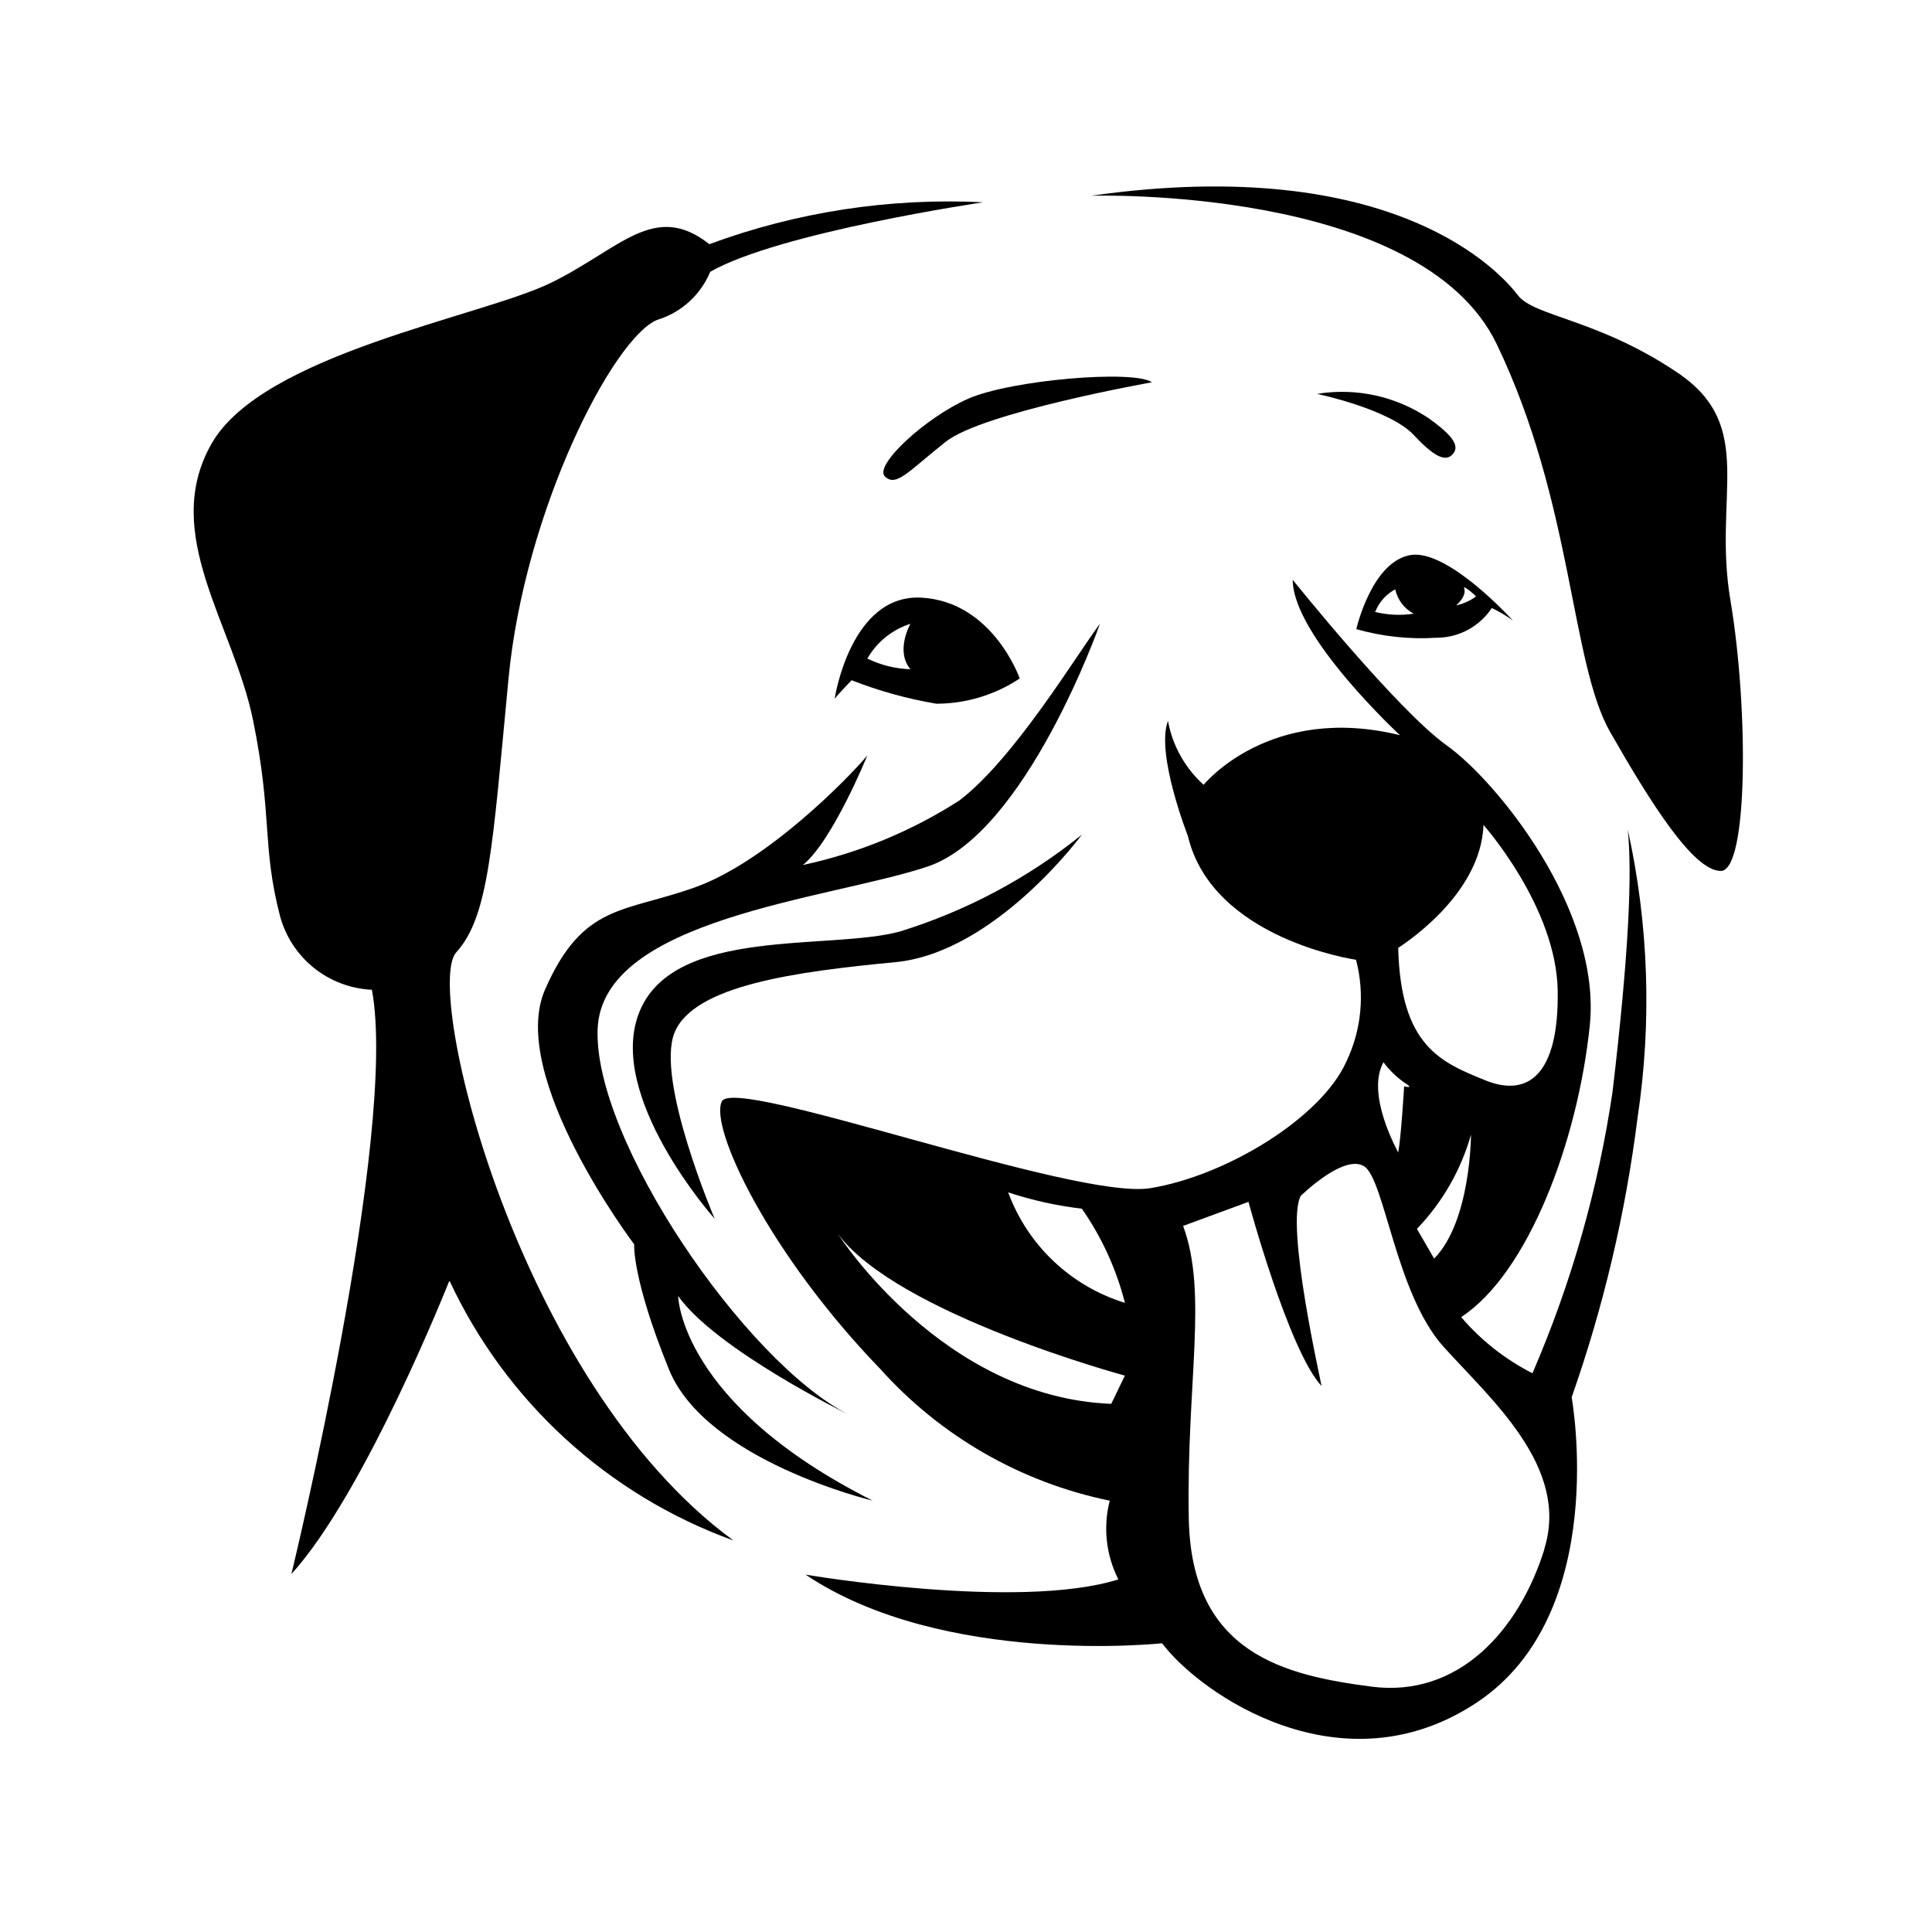
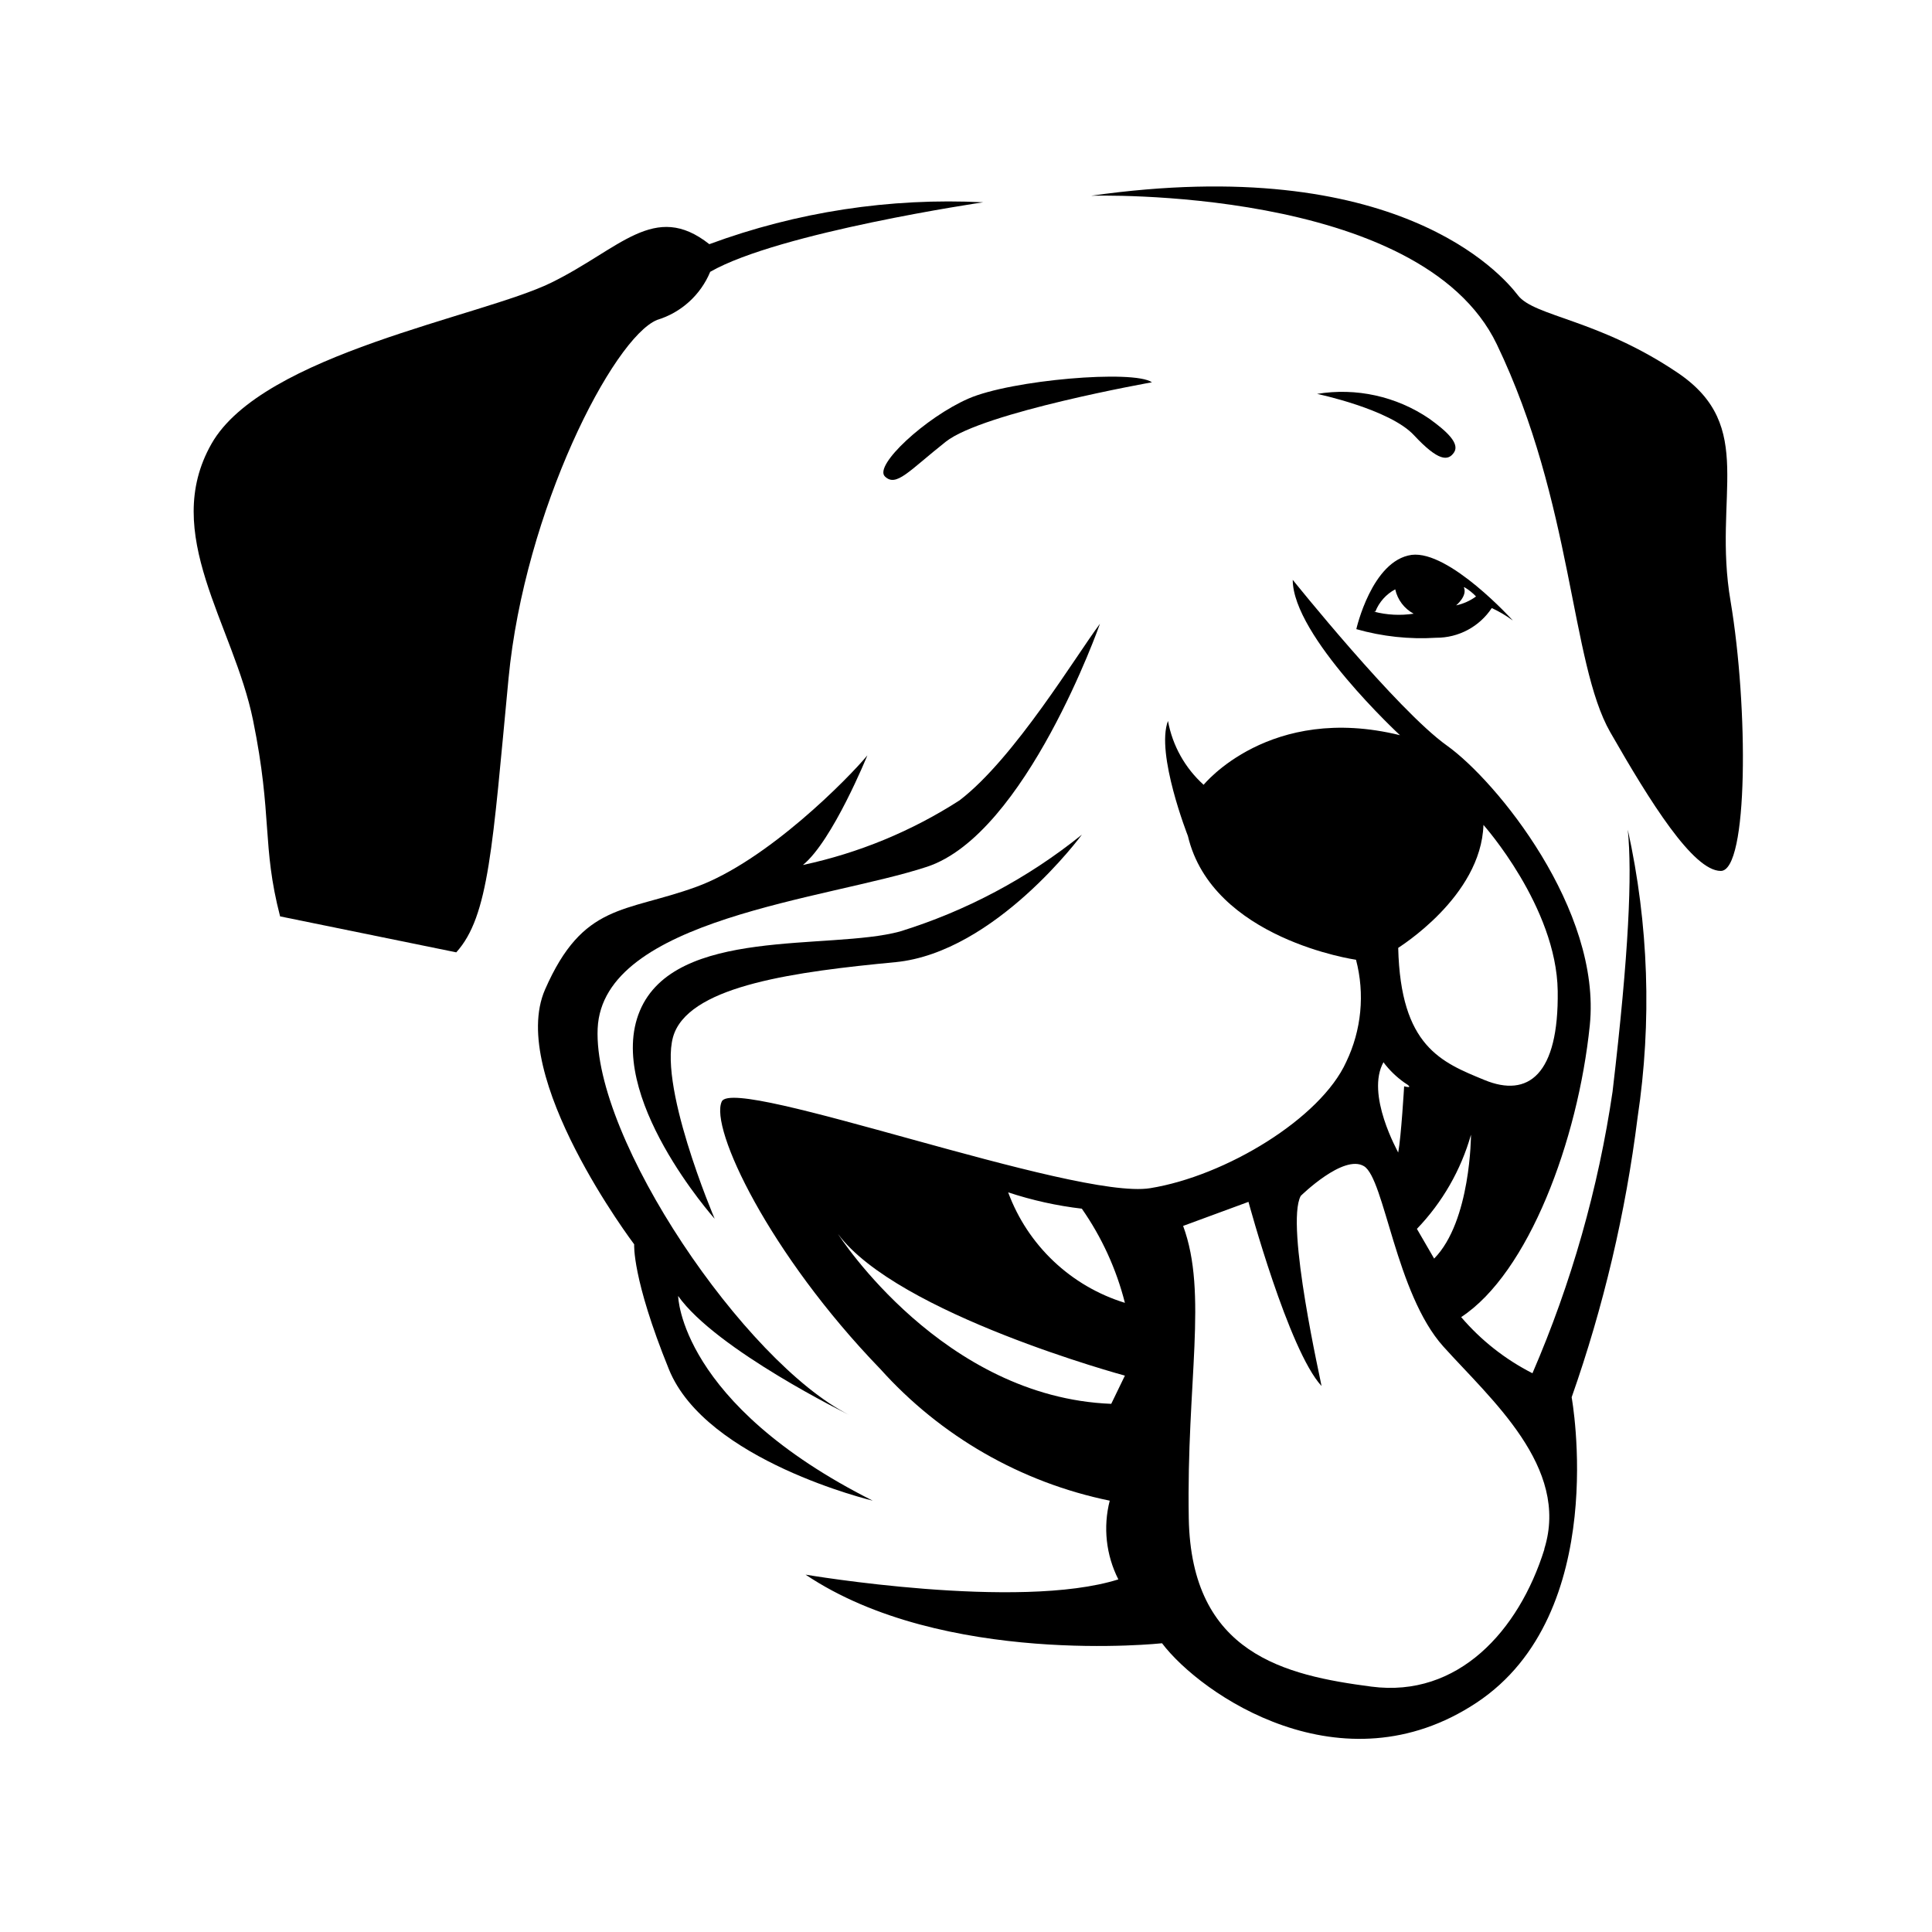
<svg xmlns="http://www.w3.org/2000/svg" fill="#000000" width="800px" height="800px" version="1.1" viewBox="144 144 512 512">
  <g>
-     <path d="m264.91 396.38c8.66-9.523 9.605-28.023 13.855-72.578 4.25-44.555 27.711-90.215 39.359-95.016v-0.004c6.371-1.922 11.543-6.606 14.09-12.75 18.262-10.469 72.344-18.422 72.344-18.422-24.691-1.238-49.383 2.535-72.578 11.098-14.562-11.492-23.617 1.258-41.957 10.234-18.344 8.977-76.438 18.816-89.977 42.668-13.543 23.852 5.824 47.781 11.02 73.289 5.195 25.504 2.281 33.141 7.164 51.957v-0.004c1.477 5.398 4.625 10.188 8.996 13.684 4.371 3.492 9.738 5.508 15.328 5.762 7.086 37.941-21.332 154.84-21.332 154.84 19.68-21.648 41.879-77.777 41.879-77.777 14.926 32.055 42.008 56.84 75.254 68.879-57.387-42.035-82.184-146.26-73.445-155.86z" />
+     <path d="m264.91 396.38c8.66-9.523 9.605-28.023 13.855-72.578 4.25-44.555 27.711-90.215 39.359-95.016v-0.004c6.371-1.922 11.543-6.606 14.09-12.75 18.262-10.469 72.344-18.422 72.344-18.422-24.691-1.238-49.383 2.535-72.578 11.098-14.562-11.492-23.617 1.258-41.957 10.234-18.344 8.977-76.438 18.816-89.977 42.668-13.543 23.852 5.824 47.781 11.02 73.289 5.195 25.504 2.281 33.141 7.164 51.957v-0.004z" />
    <path d="m602.62 303.33c-4.801-28.023 7.086-46.289-14.012-60.535-21.098-14.25-38.023-14.879-42.352-20.547-4.328-5.668-32.273-37.863-113.12-26.371 0 0 87.301-2.754 107.53 39.359 20.23 42.117 19.523 84.387 30.07 102.81 10.547 18.422 21.965 36.762 29.285 36.762 7.32 0.004 7.32-43.371 2.598-71.477z" />
-     <path d="m392.12 330.49c7.875 0 15.57-2.328 22.121-6.691 0 0-7.086-20.309-25.977-21.41-18.895-1.102-23.066 26.762-23.066 26.762 1.574-1.891 4.488-4.879 4.488-4.879 7.246 2.836 14.762 4.918 22.434 6.219zm-6.848-21.176s-4.094 7.164 0 12.043c-3.961-0.121-7.852-1.09-11.414-2.832 2.519-4.391 6.59-7.676 11.414-9.211z" />
    <path d="m518.08 291.05c-10.547 1.496-14.641 19.68-14.641 19.68 6.879 1.957 14.039 2.731 21.176 2.281 5.918 0.027 11.453-2.934 14.719-7.871 1.969 0.91 3.844 2.019 5.59 3.305 0 0-16.844-18.656-26.844-17.395zm-9.605 15.035h0.004c1-2.531 2.871-4.625 5.273-5.906 0.605 2.762 2.391 5.121 4.879 6.457-3.516 0.535-7.106 0.348-10.547-0.551zm23.617-6.453v-0.004c1.137 0.66 2.172 1.484 3.07 2.441-1.57 1.148-3.367 1.953-5.273 2.363 0 0 3.07-2.519 2.047-4.805z" />
    <path d="m522.72 254.92c-8.691-5.898-19.312-8.238-29.676-6.535 0 0 19.207 4.016 25.664 10.941 6.453 6.926 9.055 6.926 10.629 4.566 1.57-2.359-1.895-5.59-6.617-8.973z" />
    <path d="m400.63 249.64c-11.336 4.961-25.113 17.711-22.121 20.625 2.992 2.914 6.297-1.418 16.137-9.211 9.84-7.793 54.633-15.742 54.633-15.742-4.801-3.387-37.312-0.633-48.648 4.328z" />
    <path d="m398.34 356.07c-12.699 8.188-26.785 14-41.562 17.16 7.871-6.375 17.082-29.047 17.082-29.047-4.879 5.902-26.527 28.023-45.422 34.875-18.895 6.848-29.914 4.172-39.988 27.16-10.078 22.984 23.617 67.543 23.617 67.543-0.004-0.008-0.633 8.891 9.207 33.137 9.84 24.242 54.004 34.793 54.004 34.793-51.168-25.742-51.562-54.238-51.562-54.238 10.078 14.25 45.266 31.488 45.266 31.488-27.629-14.012-67.855-73.133-66.598-102.34 1.258-29.207 61.086-34.242 87.301-42.902 26.215-8.66 45.816-64.395 45.816-64.395-6.223 8.266-22.594 35.582-37.16 46.762z" />
    <path d="m571.37 433.14c-3.781 25.75-10.926 50.891-21.254 74.785-7.215-3.668-13.637-8.727-18.891-14.879 17.789-11.652 30.938-46.684 34.086-77.305 3.148-30.621-24.719-64.785-37.863-74.156-13.148-9.367-40.859-43.922-40.859-43.922 0 14.879 28.418 41.172 28.418 41.172-34.559-8.504-52.031 13.145-52.031 13.145-4.934-4.445-8.254-10.398-9.449-16.926-3.305 8.66 5.273 30.465 5.273 30.465 6.453 27.395 44.555 32.828 44.555 32.828l0.004-0.004c2.379 9.051 1.457 18.652-2.598 27.082-6.769 14.957-31.961 30.23-51.957 33.457-19.996 3.227-110.21-29.992-113.52-22.984-3.305 7.008 12.594 40.461 41.957 70.848l0.004-0.004c16.008 17.875 37.34 30.129 60.848 34.953-1.797 7-0.984 14.414 2.285 20.859-26.449 8.344-82.891-1.258-82.891-1.258 36.449 24.48 94.465 18.184 94.465 18.184 10.312 13.617 47.703 39.359 83.363 15.742 35.66-23.617 25.191-80.926 25.191-80.926l-0.004 0.004c8.453-24.023 14.312-48.883 17.477-74.156 3.82-25.371 2.941-51.227-2.598-76.277 1.18 11.727 0.316 32.512-4.016 69.273zm-132.88 82.891c-44.555-1.73-72.027-44.398-72.422-45.027 15.742 21.254 76.043 37.551 76.043 37.551zm-27.316-56.047c6.344 2.102 12.887 3.551 19.523 4.328 5.281 7.559 9.148 16.016 11.414 24.953-14.312-4.402-25.754-15.23-30.938-29.281zm112.89 17.555-4.566-7.871v-0.004c6.746-7.016 11.668-15.586 14.328-24.953 0 0 0 22.91-9.762 32.828zm13.066-114.93s19.363 21.727 19.68 44.004c0.316 22.277-7.871 28.34-19.363 23.617-11.492-4.723-22.277-8.895-22.906-35.031-0.004-0.082 21.961-13.465 22.59-32.594zm-26.449 62.977v-0.004c1.531 2.023 3.363 3.801 5.43 5.273 3.07 1.891 0 1.023 0 1.023s-0.789 13.461-1.574 17.555c0-0.156-8.738-15.43-3.856-24.008zm42.586 129.02c-6.769 21.648-22.906 39.359-45.816 36.367-22.906-2.992-47.781-8.66-48.414-44.633-0.629-35.977 5.117-59.59-1.496-77.461l17.32-6.375s10.629 39.359 19.363 48.805c0-0.551-9.684-42.746-5.512-50.383 0 0 11.336-11.18 16.766-7.871 5.434 3.305 8.422 33.77 21.02 47.781 12.602 14.012 33.539 31.961 26.77 53.609z" />
    <path d="m381.34 398.98c26.449-2.598 49.359-33.77 49.359-33.77l-0.004-0.004c-14.316 11.531-30.691 20.242-48.254 25.664-18.734 5.039-59.512-1.34-68.879 21.02-9.367 22.355 19.836 55.105 19.836 55.105s-15.742-36.84-10.629-49.359c5.117-12.516 32.117-16.137 58.57-18.656z" />
  </g>
</svg>